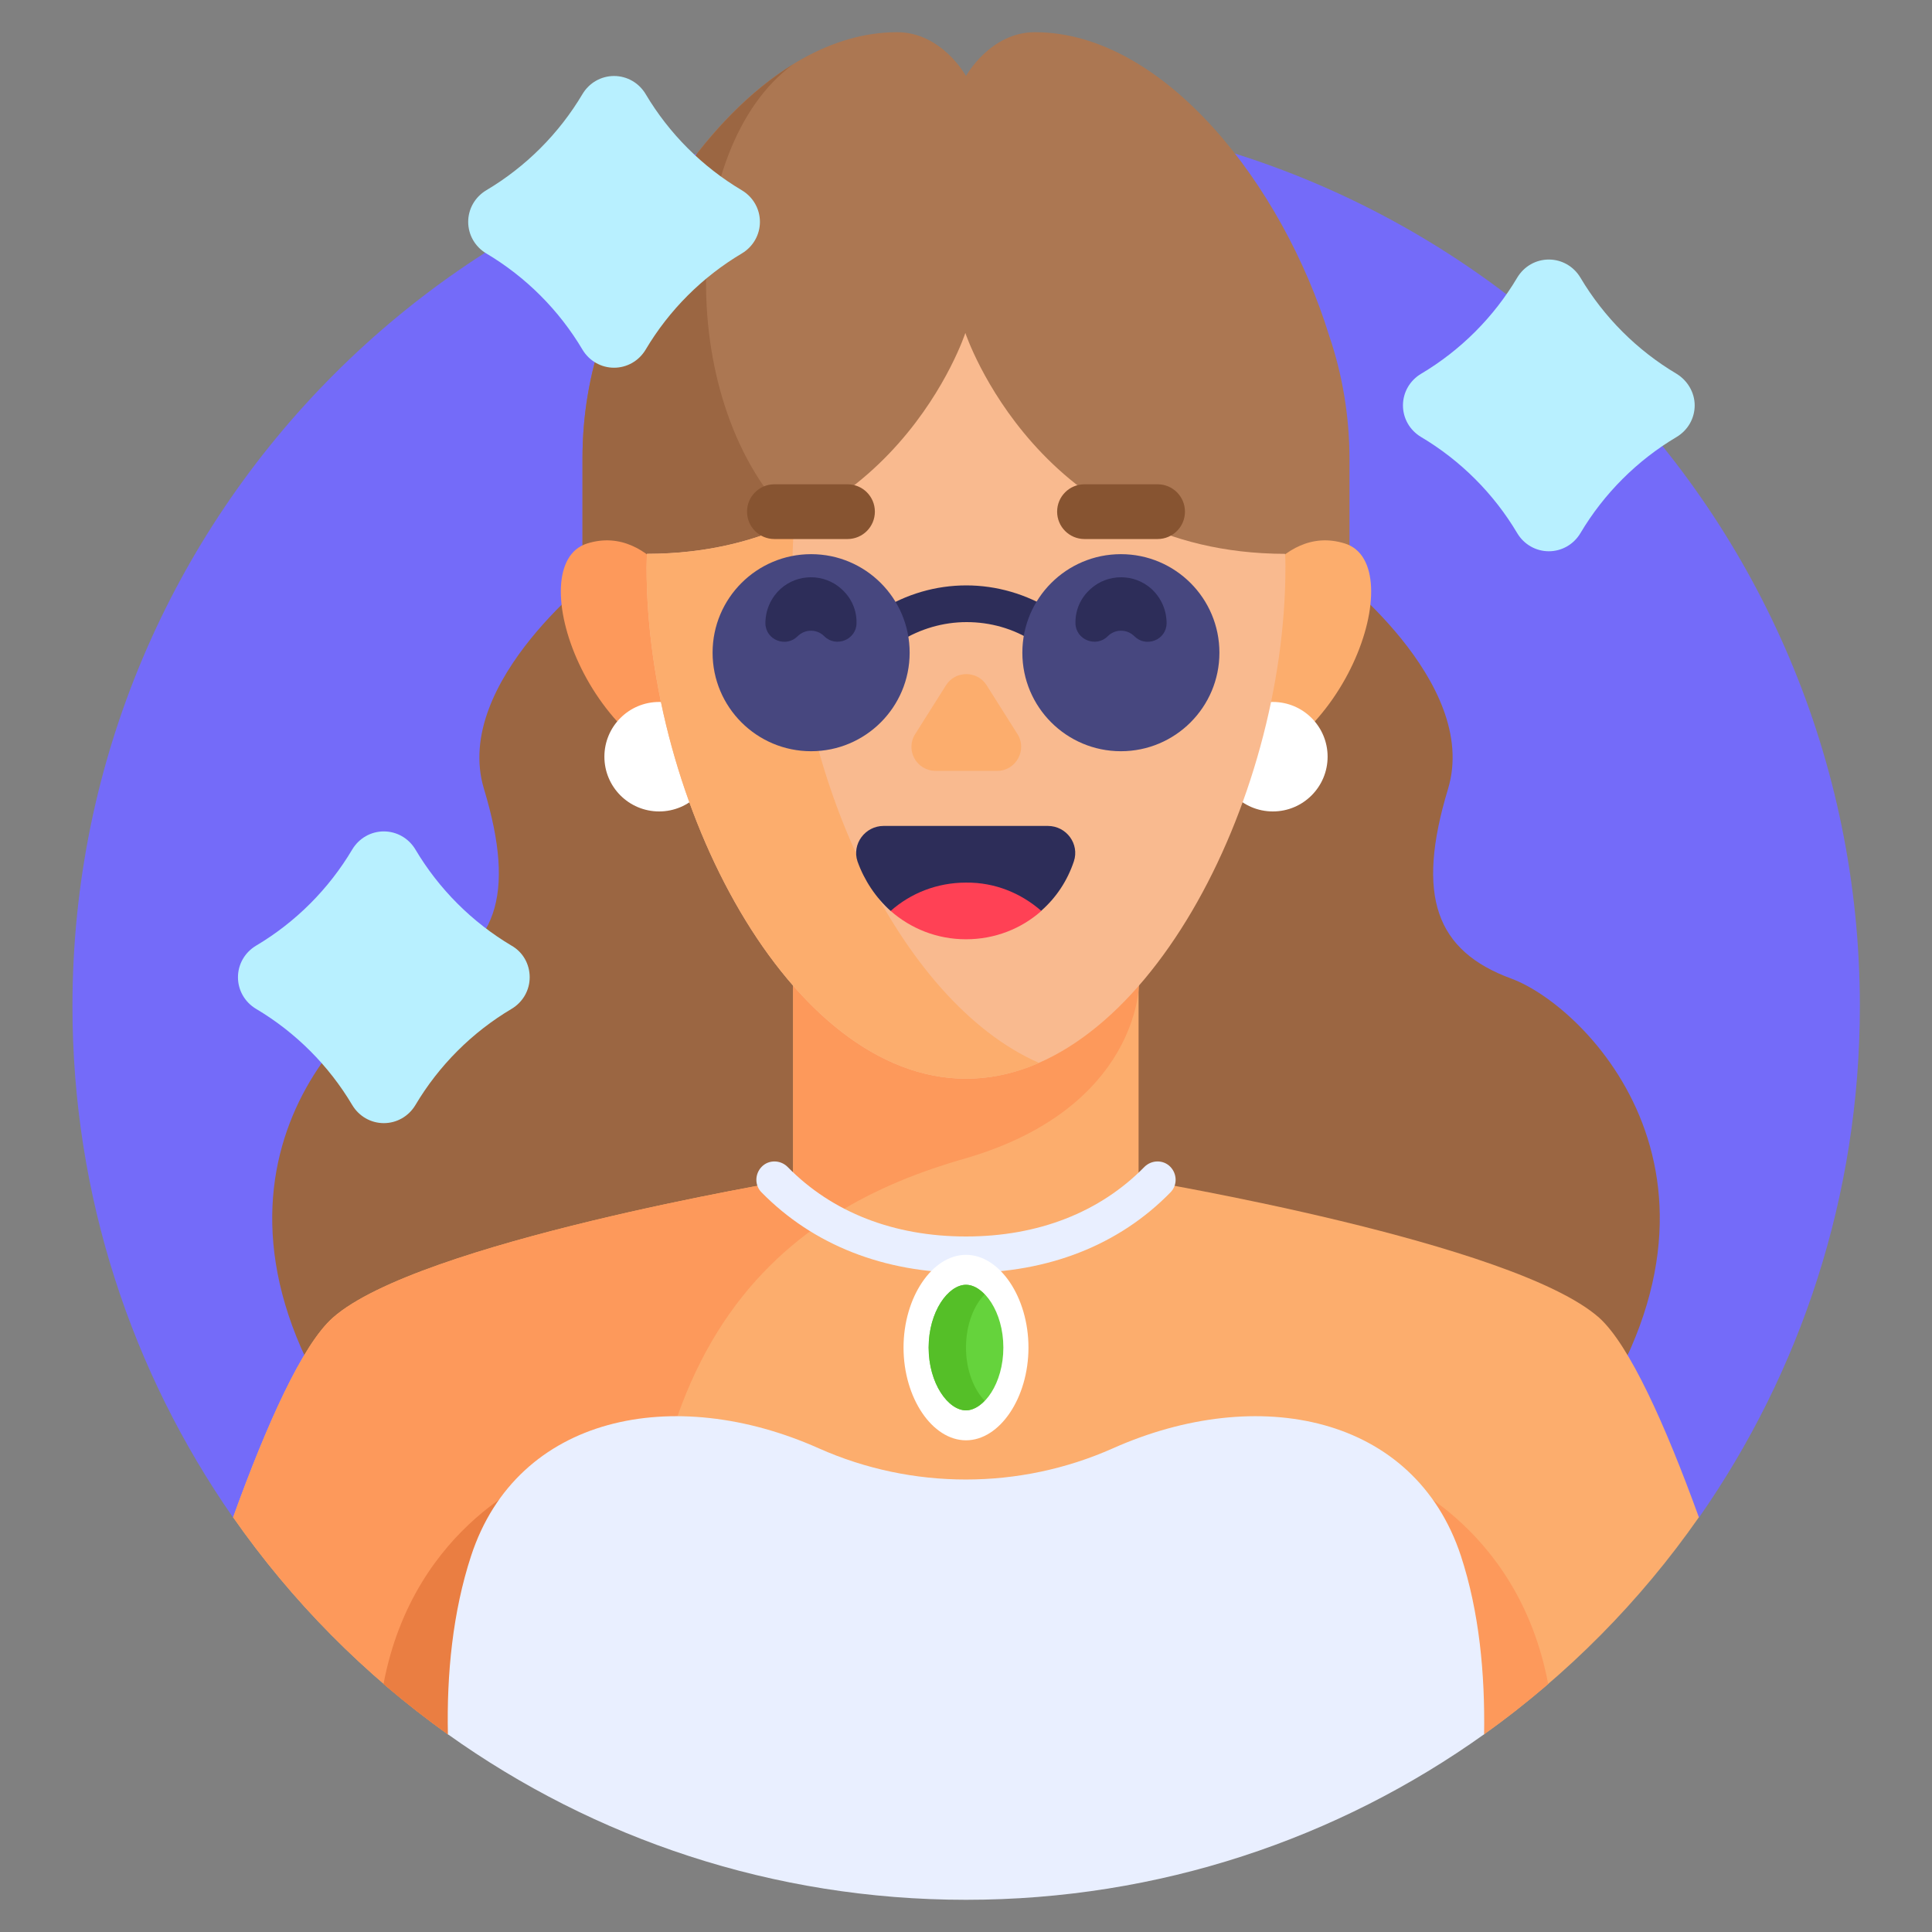
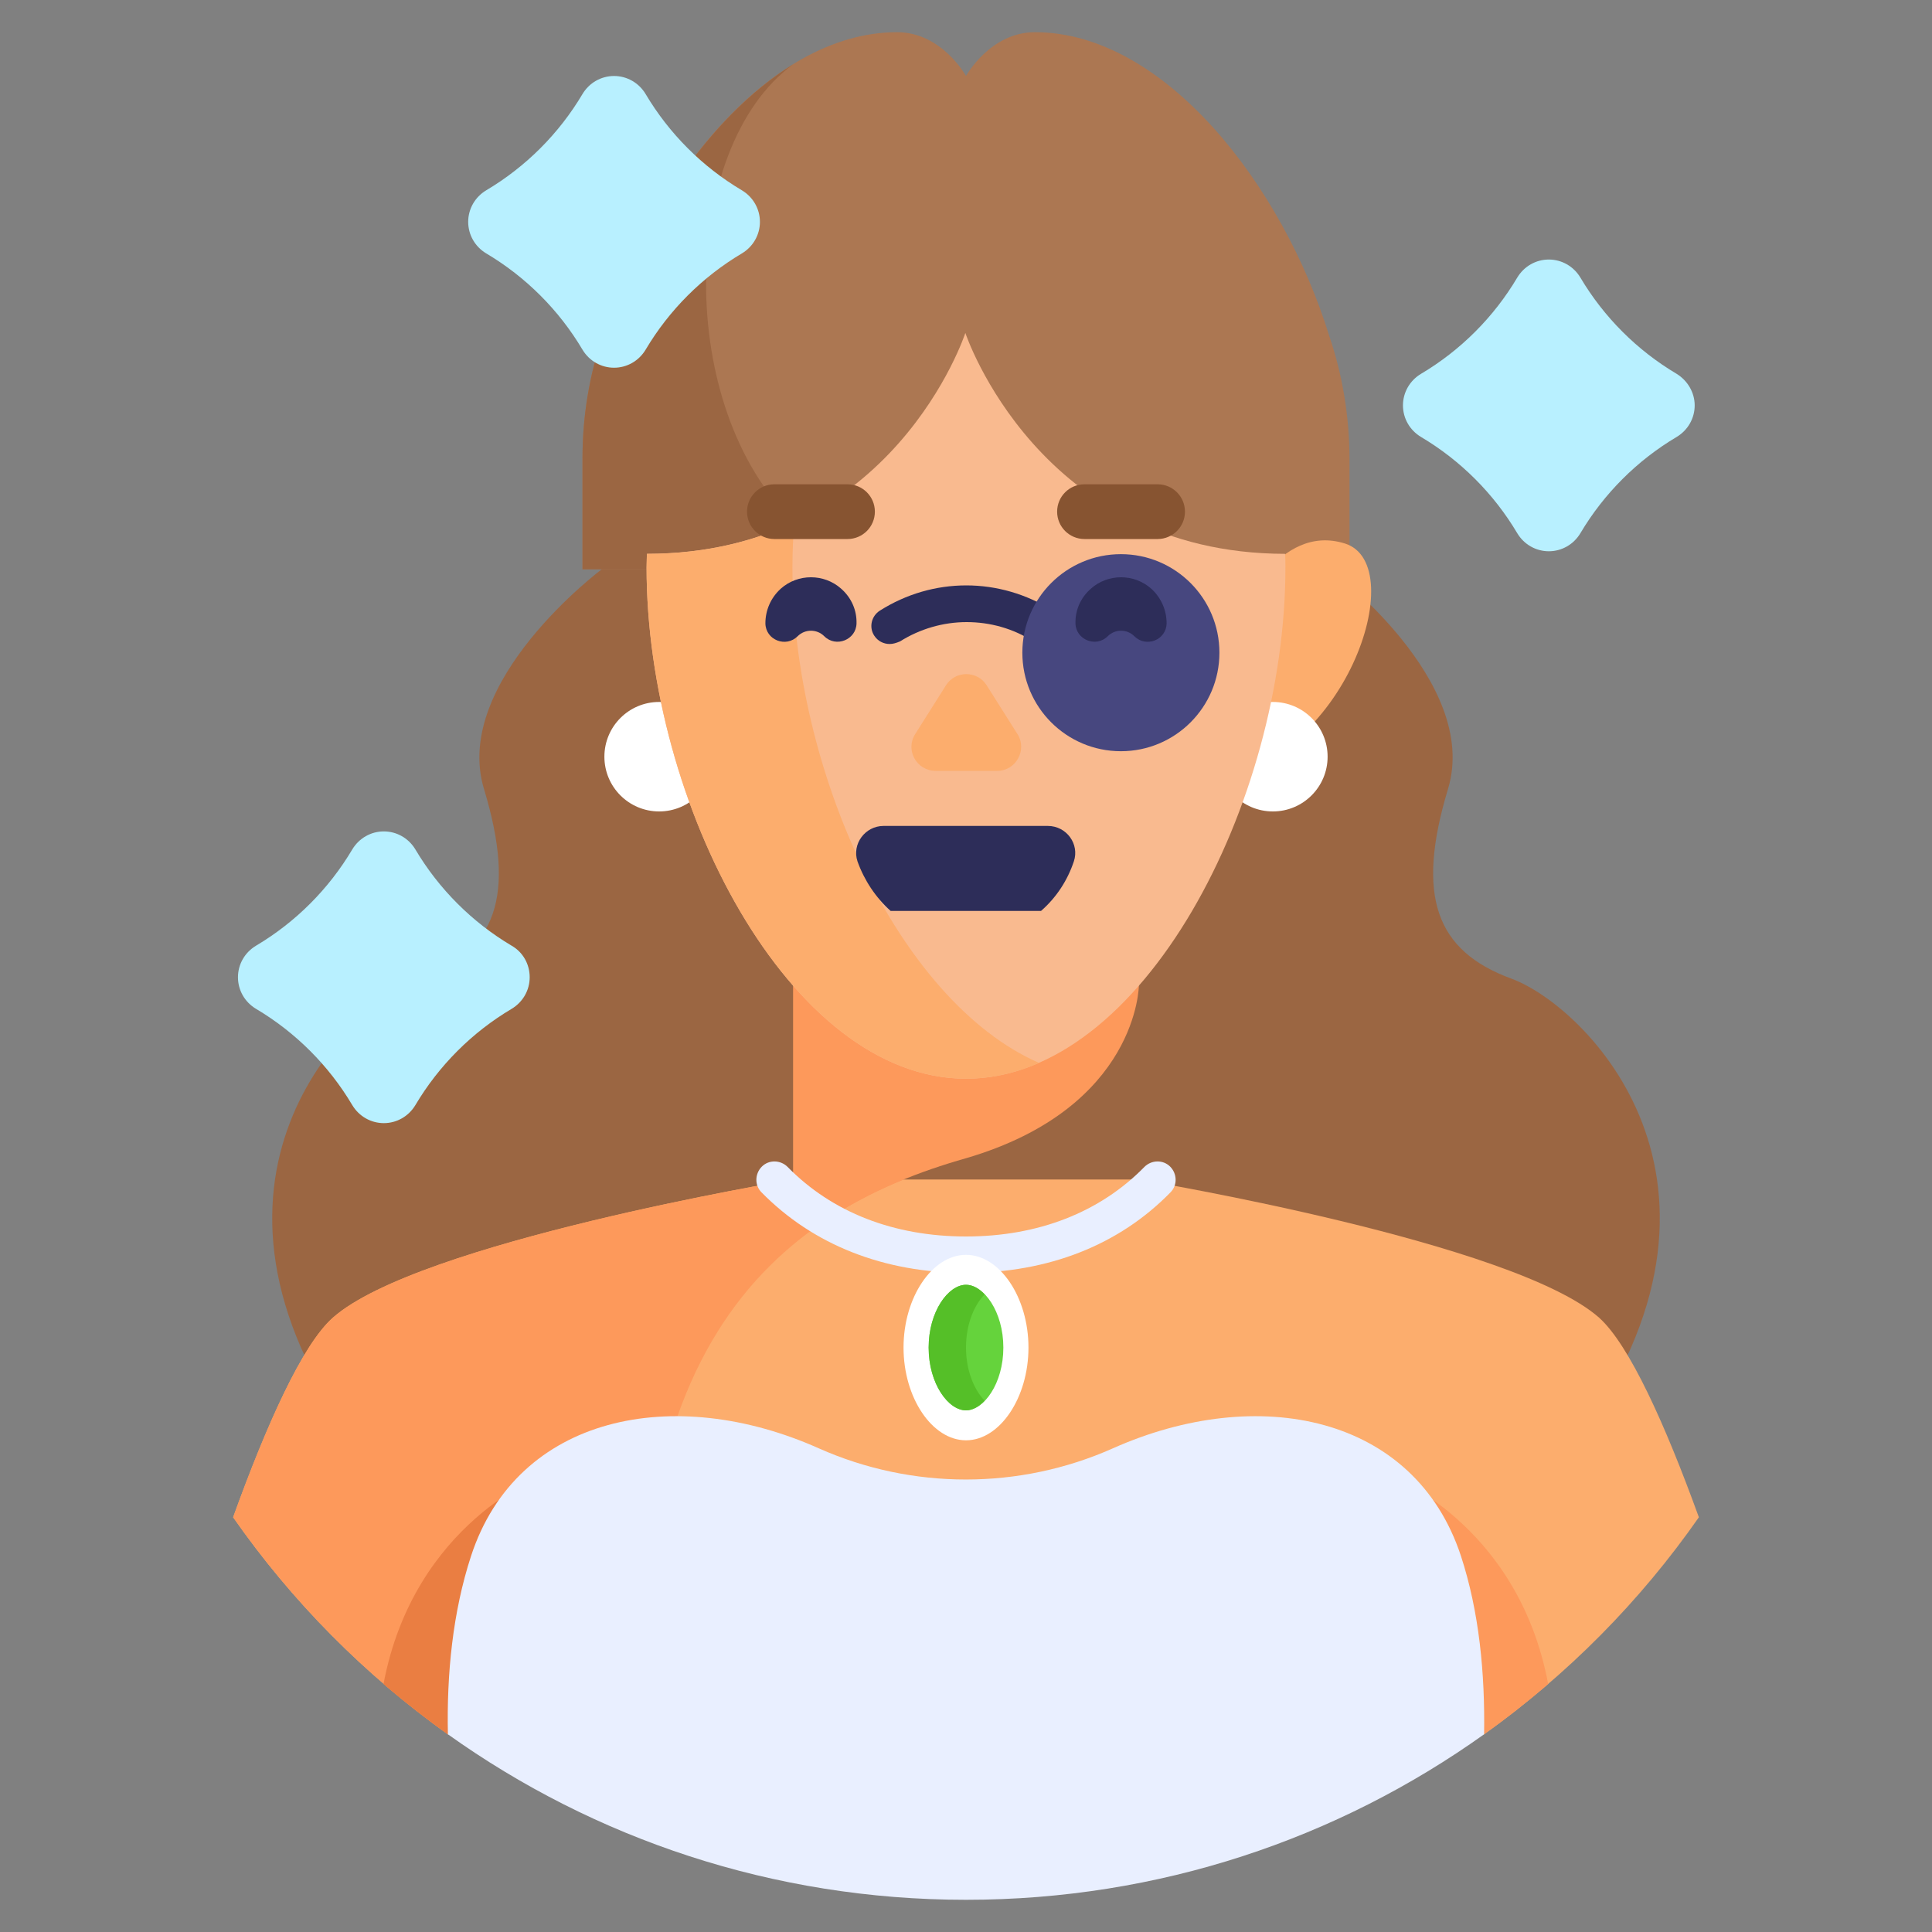
<svg xmlns="http://www.w3.org/2000/svg" version="1.1" id="Capa_1" x="0px" y="0px" width="60px" height="60px" viewBox="0 0 60 60" style="enable-background:new 0 0 60 60;" xml:space="preserve">
  <rect x="0" y="0" width="60" height="60" fill="#808080" stroke="none" />
  <g>
-     <path style="fill:#746BF9;" d="M52.77,47.12c3.14-4.5,4.99-9.97,4.99-15.88C57.75,15.92,45.33,3.49,30,3.49S2.25,15.92,2.25,31.25   c0,5.9,1.85,11.38,4.99,15.88H52.77z" />
-   </g>
+     </g>
  <g>
    <path style="fill:#9B6642;" d="M46.93,30.39c-2.33-0.86-2.97-2.55-1.96-5.89s-3.67-6.83-3.67-6.83H30H18.7c0,0-4.68,3.49-3.67,6.83   s0.37,5.03-1.96,5.89s-7.85,6.34-2.05,14.34H30h18.98C54.78,36.73,49.26,31.24,46.93,30.39L46.93,30.39z" />
  </g>
  <g>
    <path style="fill:#FCAD6D;" d="M13.91,53.86h32.18c2.59-1.85,4.85-4.13,6.67-6.74c-1.04-2.87-2.16-5.36-3.1-6.2   c-2.65-2.34-14-4.24-14.29-4.29H24.63c-0.29,0.05-11.64,1.95-14.29,4.29c-0.95,0.84-2.06,3.32-3.1,6.2   C9.06,49.73,11.32,52.01,13.91,53.86L13.91,53.86z" />
  </g>
  <g>
    <path style="fill:#FD995B;" d="M13.91,53.86h8.48c-2.05-3.22-2.31-7.17-1.35-9.88c1.38-3.91,3.91-6.07,7.02-7.35h-3.43   c-0.29,0.05-11.64,1.95-14.29,4.29c-0.95,0.84-2.06,3.32-3.1,6.2C9.06,49.73,11.32,52.01,13.91,53.86L13.91,53.86z" />
  </g>
  <g>
    <path style="fill:#EA7E42;" d="M14.54,53.86c-0.28-1.29-0.63-4.74,2.38-8.08c0,0-4.06,1.48-5.01,6.52   c0.64,0.55,1.31,1.07,1.99,1.56H14.54z" />
  </g>
  <g>
    <path style="fill:#FD995B;" d="M45.46,53.86h0.63c0.69-0.49,1.35-1.01,1.99-1.56c-0.95-5.05-5.01-6.52-5.01-6.52   C46.09,49.12,45.74,52.57,45.46,53.86z" />
  </g>
  <g>
    <path style="fill:#AC7752;" d="M41.28,10.43C39.84,5.76,36.16,1,32.14,1C30.75,1,30,2.36,30,2.36S29.25,1,27.86,1   c-4.03,0-7.71,4.76-9.14,9.43c-0.41,1.19-0.63,2.47-0.63,3.8c0,0.01,0,0.03,0,0.04v3.41h23.82v-3.41   C41.91,12.93,41.69,11.63,41.28,10.43L41.28,10.43z" />
  </g>
  <g>
    <path style="fill:#9B6642;" d="M24.67,17.68v-1.46C20.94,12.65,21.1,4.58,24.63,2c-2.66,1.64-4.87,5.06-5.91,8.43   c-0.41,1.19-0.63,2.47-0.63,3.8c0,0.01,0,0.03,0,0.04v3.41L24.67,17.68L24.67,17.68z" />
  </g>
  <g>
-     <path style="fill:#FCAD6D;" d="M35.37,26.01H24.63v10.63c0,0,2.15,2.28,5.34,2.28s5.39-2.28,5.39-2.28V26.01z" />
-   </g>
+     </g>
  <g>
    <path style="fill:#FD995B;" d="M24.63,26.01v10.63c0,0,0.49,0.51,1.34,1.05c1.22-0.76,2.58-1.31,4.03-1.72l0,0   c5.36-1.57,5.37-5.38,5.37-5.38v-4.58L24.63,26.01L24.63,26.01z" />
  </g>
  <g>
    <path style="fill:#E9EFFF;" d="M30,39.53c-2.55,0-4.75-0.87-6.35-2.5c-0.22-0.22-0.21-0.58,0.01-0.8c0.22-0.22,0.58-0.21,0.8,0.01   c1.38,1.41,3.3,2.16,5.54,2.16s4.16-0.75,5.54-2.16c0.22-0.22,0.58-0.23,0.8-0.01c0.22,0.22,0.23,0.58,0.01,0.8   C34.75,38.67,32.55,39.53,30,39.53L30,39.53z" />
  </g>
  <g>
    <path style="fill:#FFFFFF;" d="M30,44.73c-1.05,0-1.94-1.32-1.94-2.88s0.89-2.88,1.94-2.88s1.94,1.32,1.94,2.88   S31.05,44.73,30,44.73z" />
  </g>
  <g>
    <path style="fill:#65D33C;" d="M30,43.8c-0.55,0-1.16-0.83-1.16-1.95S29.45,39.9,30,39.9s1.16,0.83,1.16,1.95S30.55,43.8,30,43.8z" />
  </g>
  <g>
    <path style="fill:#55BF28;" d="M30,41.85c0-0.72,0.25-1.32,0.58-1.65c-0.18-0.19-0.38-0.3-0.58-0.3c-0.55,0-1.16,0.83-1.16,1.95   S29.45,43.8,30,43.8c0.19,0,0.4-0.11,0.58-0.3C30.25,43.16,30,42.56,30,41.85z" />
  </g>
  <g>
    <path style="fill:#FCAD6D;" d="M38.5,19.08c0,0,1.18-2.86,3.27-2.2s-0.05,6.87-4.14,7.26L38.5,19.08z" />
  </g>
  <g>
    <circle style="fill:#FFFFFF;" cx="39.53" cy="23.5" r="1.7" />
  </g>
  <g>
-     <path style="fill:#FD995B;" d="M21.5,19.08c0,0-1.18-2.86-3.27-2.2s0.05,6.87,4.14,7.26L21.5,19.08z" />
-   </g>
+     </g>
  <g>
    <circle style="fill:#FFFFFF;" cx="20.47" cy="23.5" r="1.7" />
  </g>
  <g>
    <path style="fill:#F9BA8F;" d="M29.98,10.34c0,0-2.23,6.85-9.89,6.86c0,0.14-0.01,0.28-0.01,0.42c0,7.31,4.44,15.88,9.92,15.88   s9.92-8.57,9.92-15.88c0-0.14,0-0.28-0.01-0.42C32.25,17.19,29.98,10.34,29.98,10.34z" />
  </g>
  <g>
    <path style="fill:#FCAD6D;" d="M24.61,17.62c0-0.48,0.02-0.94,0.06-1.4c-1.25,0.59-2.76,0.98-4.58,0.98c0,0.14-0.01,0.28-0.01,0.42   c0,7.31,4.44,15.88,9.92,15.88c0.78,0,1.54-0.17,2.27-0.49C27.88,31.09,24.61,23.89,24.61,17.62L24.61,17.62z" />
  </g>
  <g>
    <g>
      <g>
        <path style="fill:#2D2D59;" d="M27.63,20c-0.19,0-0.37-0.09-0.48-0.26c-0.17-0.26-0.09-0.61,0.18-0.78     c0.81-0.51,1.73-0.78,2.68-0.78c0.94,0,1.87,0.27,2.68,0.78c0.26,0.17,0.34,0.52,0.18,0.78c-0.17,0.26-0.52,0.34-0.78,0.18     c-0.62-0.4-1.34-0.6-2.07-0.6c-0.73,0-1.45,0.21-2.07,0.6C27.83,19.97,27.73,20,27.63,20L27.63,20z" />
      </g>
    </g>
    <g>
-       <circle style="fill:#47477F;" cx="25.19" cy="20.27" r="3.06" />
-     </g>
+       </g>
    <g>
      <circle style="fill:#47477F;" cx="34.81" cy="20.27" r="3.06" />
    </g>
  </g>
  <g>
    <path style="fill:#2D2D59;" d="M36.23,19.36c0-0.4-0.16-0.79-0.48-1.08c-0.53-0.47-1.34-0.47-1.87,0   c-0.33,0.29-0.49,0.68-0.48,1.08c0.01,0.51,0.64,0.76,1,0.4c0.23-0.23,0.6-0.23,0.83,0C35.59,20.12,36.22,19.88,36.23,19.36z" />
  </g>
  <g>
    <path style="fill:#2D2D59;" d="M23.77,19.36c0-0.4,0.16-0.79,0.48-1.08c0.53-0.47,1.34-0.47,1.87,0c0.33,0.29,0.49,0.68,0.48,1.08   c-0.01,0.51-0.64,0.76-1,0.4c-0.23-0.23-0.6-0.23-0.83,0C24.41,20.12,23.78,19.88,23.77,19.36z" />
  </g>
  <g>
    <g>
      <path style="fill:#FCAD6D;" d="M28.42,22.8l0.96-1.52c0.29-0.46,0.97-0.46,1.26,0l0.96,1.52c0.31,0.49-0.05,1.14-0.63,1.14h-1.91    C28.46,23.94,28.11,23.29,28.42,22.8z" />
    </g>
  </g>
  <g>
    <g>
      <path style="fill:#2D2D59;" d="M27.66,28.29h4.67c0.47-0.41,0.82-0.94,1.02-1.54c0.18-0.54-0.23-1.1-0.81-1.1h-5.1    c-0.57,0-0.99,0.56-0.81,1.1C26.84,27.34,27.2,27.88,27.66,28.29z" />
    </g>
    <g>
-       <path style="fill:#FF4155;" d="M32.34,28.29c-0.62,0.55-1.44,0.88-2.34,0.88s-1.71-0.33-2.34-0.88c0.62-0.55,1.44-0.88,2.34-0.88    C30.9,27.4,31.71,27.74,32.34,28.29z" />
-     </g>
+       </g>
  </g>
  <g>
    <path style="fill:#875431;" d="M26.32,16.74h-2.27c-0.47,0-0.85-0.38-0.85-0.85s0.38-0.85,0.85-0.85h2.27   c0.47,0,0.85,0.38,0.85,0.85S26.79,16.74,26.32,16.74z" />
  </g>
  <g>
    <path style="fill:#875431;" d="M35.95,16.74h-2.27c-0.47,0-0.85-0.38-0.85-0.85s0.38-0.85,0.85-0.85h2.27   c0.47,0,0.85,0.38,0.85,0.85S36.42,16.74,35.95,16.74z" />
  </g>
  <g>
    <path style="fill:#E9EFFF;" d="M34.56,44.98c-2.9,1.29-6.23,1.29-9.13,0c-4.5-2.01-9.37-1.03-10.8,3.34   c-0.57,1.74-0.76,3.67-0.72,5.54C18.45,57.1,24,59,30,59s11.55-1.9,16.09-5.14c0.03-1.88-0.15-3.8-0.72-5.54   C43.93,43.95,39.07,42.97,34.56,44.98L34.56,44.98z" />
  </g>
  <path style="fill:#B8F0FF;" d="M52.07,11.61c-1.23-0.73-2.26-1.76-2.99-2.99c-0.21-0.35-0.58-0.56-0.98-0.56s-0.77,0.21-0.98,0.56  c-0.73,1.23-1.76,2.26-2.99,2.99c-0.35,0.21-0.56,0.58-0.56,0.98c0,0.4,0.21,0.77,0.56,0.98c1.23,0.73,2.26,1.76,2.99,2.99  c0.21,0.35,0.58,0.56,0.98,0.56s0.77-0.21,0.98-0.56c0.73-1.23,1.76-2.26,2.99-2.99c0.35-0.21,0.56-0.58,0.56-0.98  C52.63,12.19,52.41,11.82,52.07,11.61z" />
  <path style="fill:#B8F0FF;" d="M15.89,29.37c-1.23-0.73-2.26-1.76-2.99-2.99c-0.21-0.35-0.58-0.56-0.98-0.56s-0.77,0.21-0.98,0.56  c-0.73,1.23-1.76,2.26-2.99,2.99c-0.35,0.21-0.56,0.58-0.56,0.98c0,0.4,0.21,0.77,0.56,0.98c1.23,0.73,2.26,1.76,2.99,2.99  c0.21,0.35,0.58,0.56,0.98,0.56s0.77-0.21,0.98-0.56c0.73-1.23,1.76-2.26,2.99-2.99c0.35-0.21,0.56-0.58,0.56-0.98  C16.45,29.94,16.24,29.57,15.89,29.37L15.89,29.37z" />
  <path style="fill:#B8F0FF;" d="M23.04,5.91c-1.23-0.73-2.26-1.76-2.99-2.99c-0.21-0.35-0.58-0.56-0.98-0.56  c-0.4,0-0.77,0.21-0.98,0.56c-0.73,1.23-1.76,2.26-2.99,2.99c-0.35,0.21-0.56,0.58-0.56,0.98c0,0.4,0.21,0.77,0.56,0.98  c1.23,0.73,2.26,1.76,2.99,2.99c0.21,0.35,0.58,0.56,0.98,0.56c0.4,0,0.77-0.21,0.98-0.56c0.73-1.23,1.76-2.26,2.99-2.99  c0.35-0.21,0.56-0.58,0.56-0.98C23.6,6.49,23.39,6.12,23.04,5.91L23.04,5.91z" />
</svg>